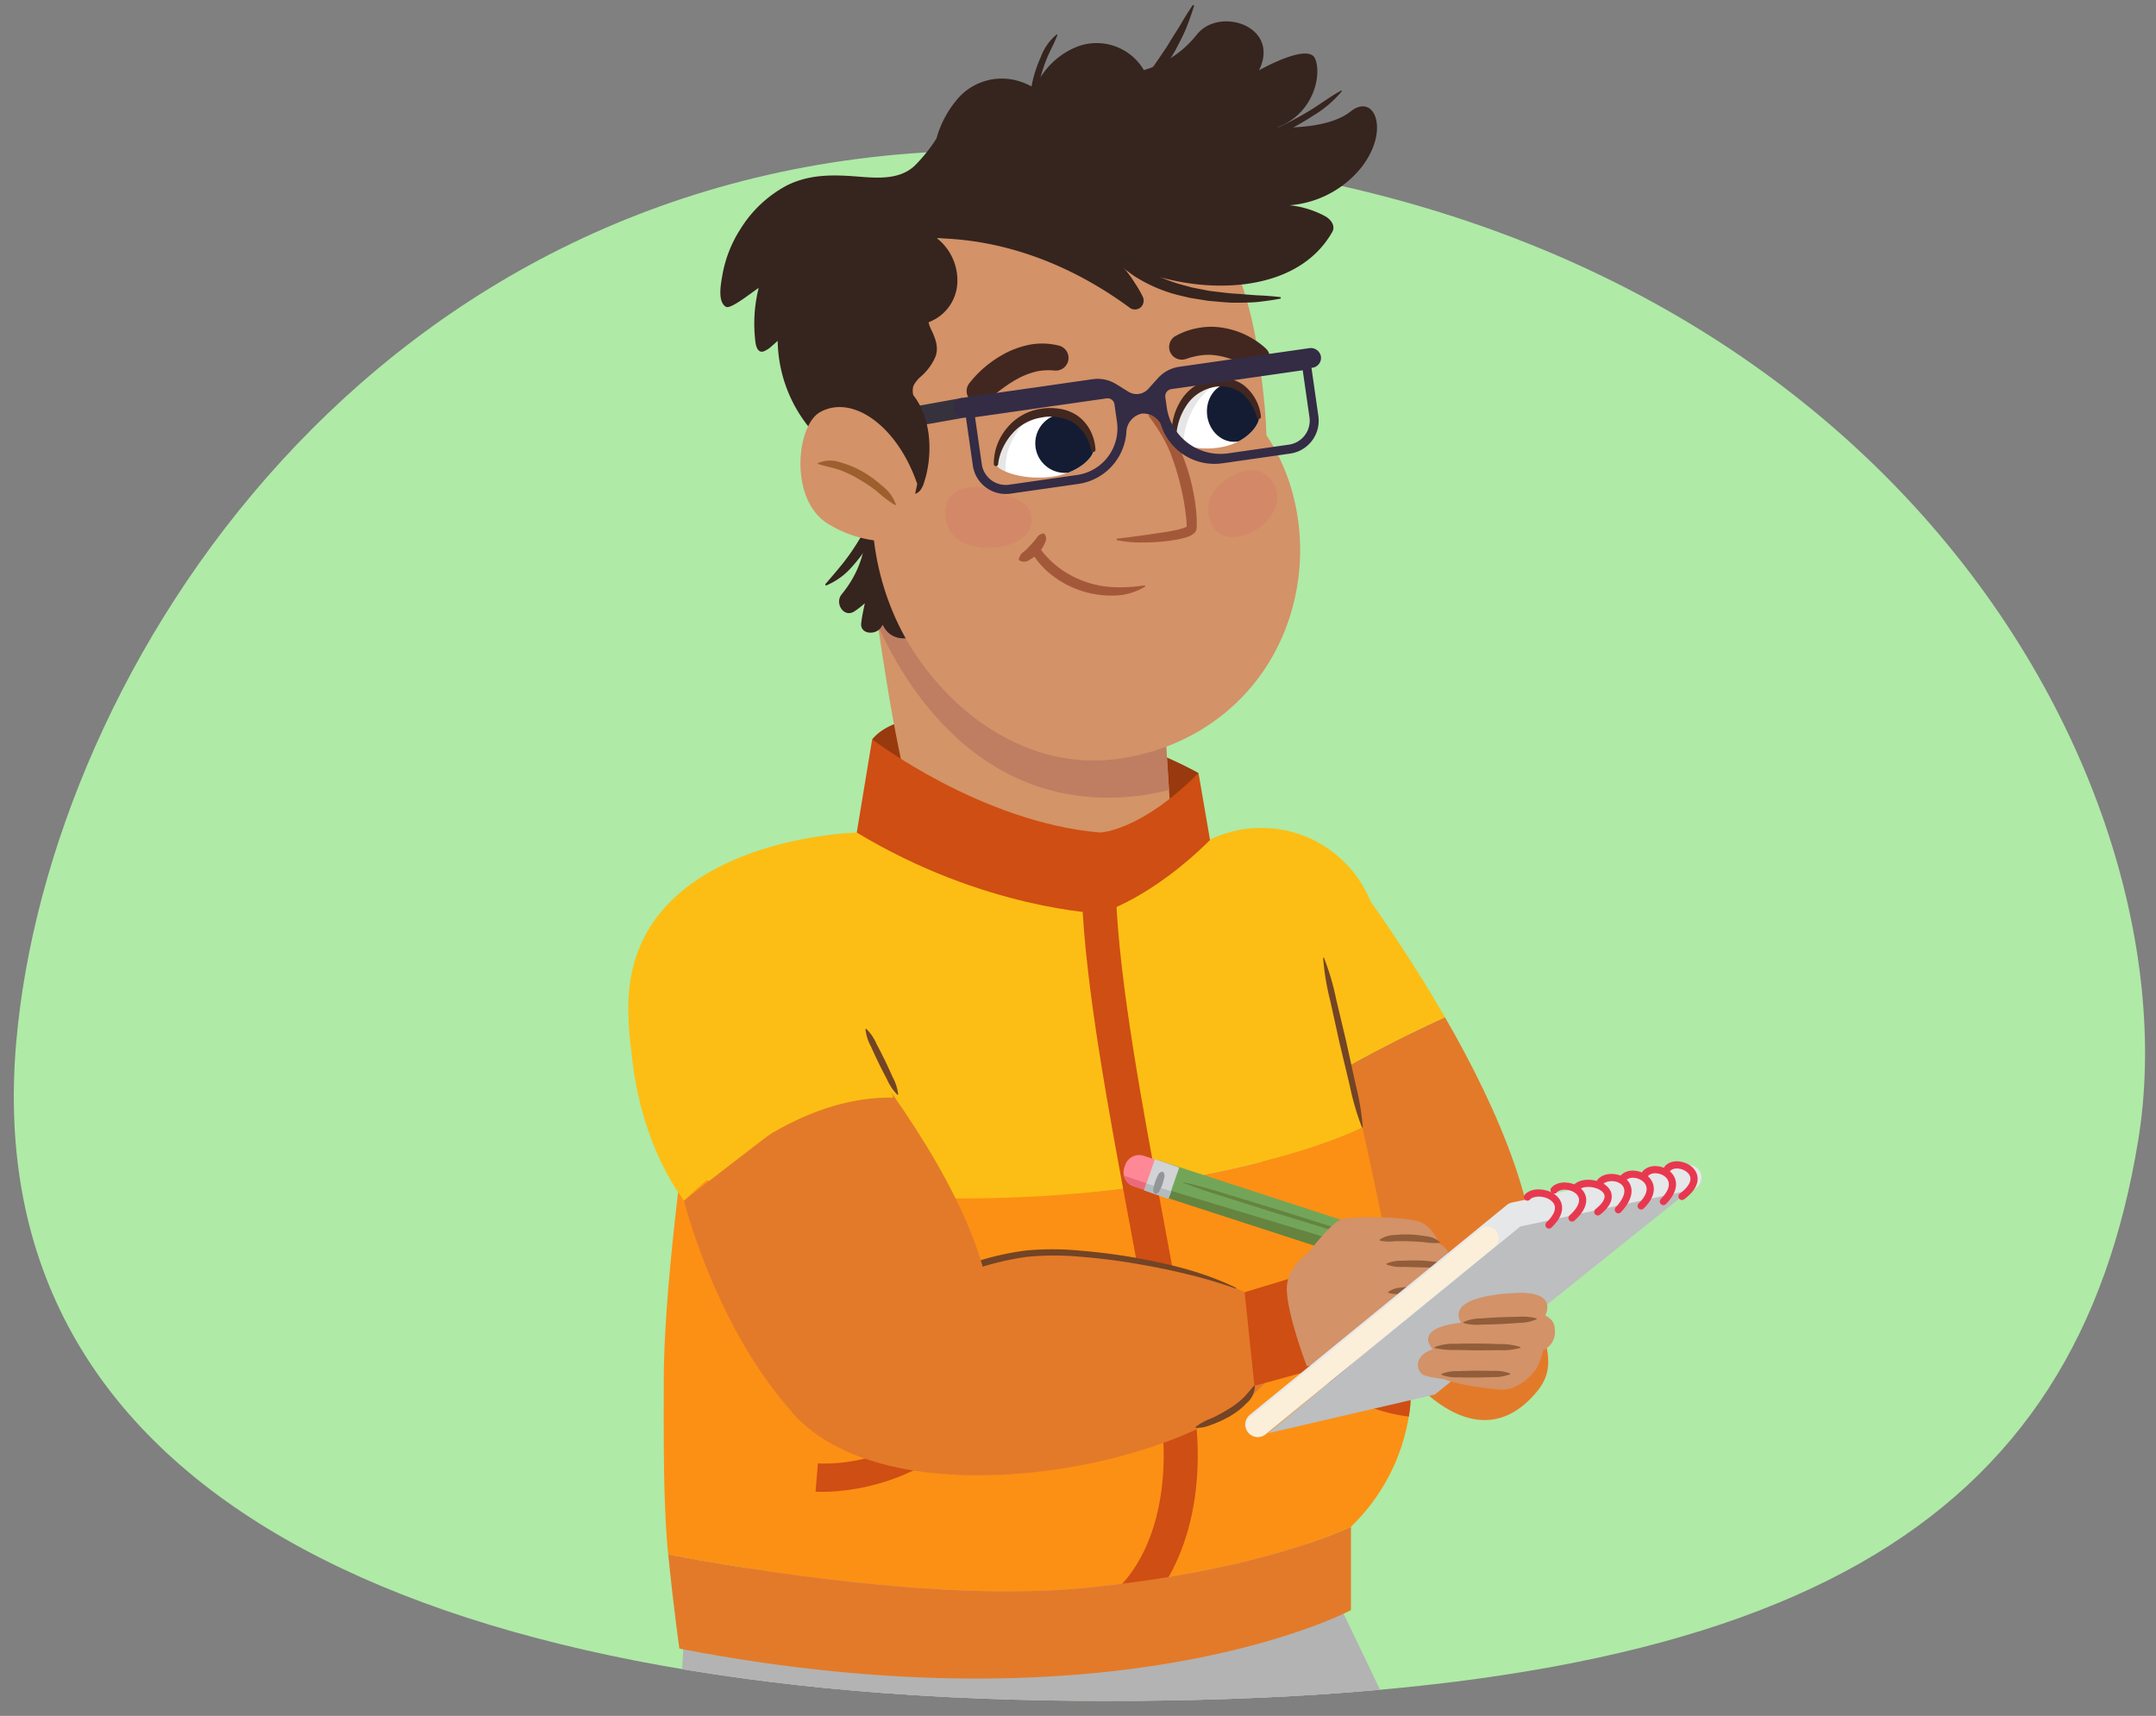
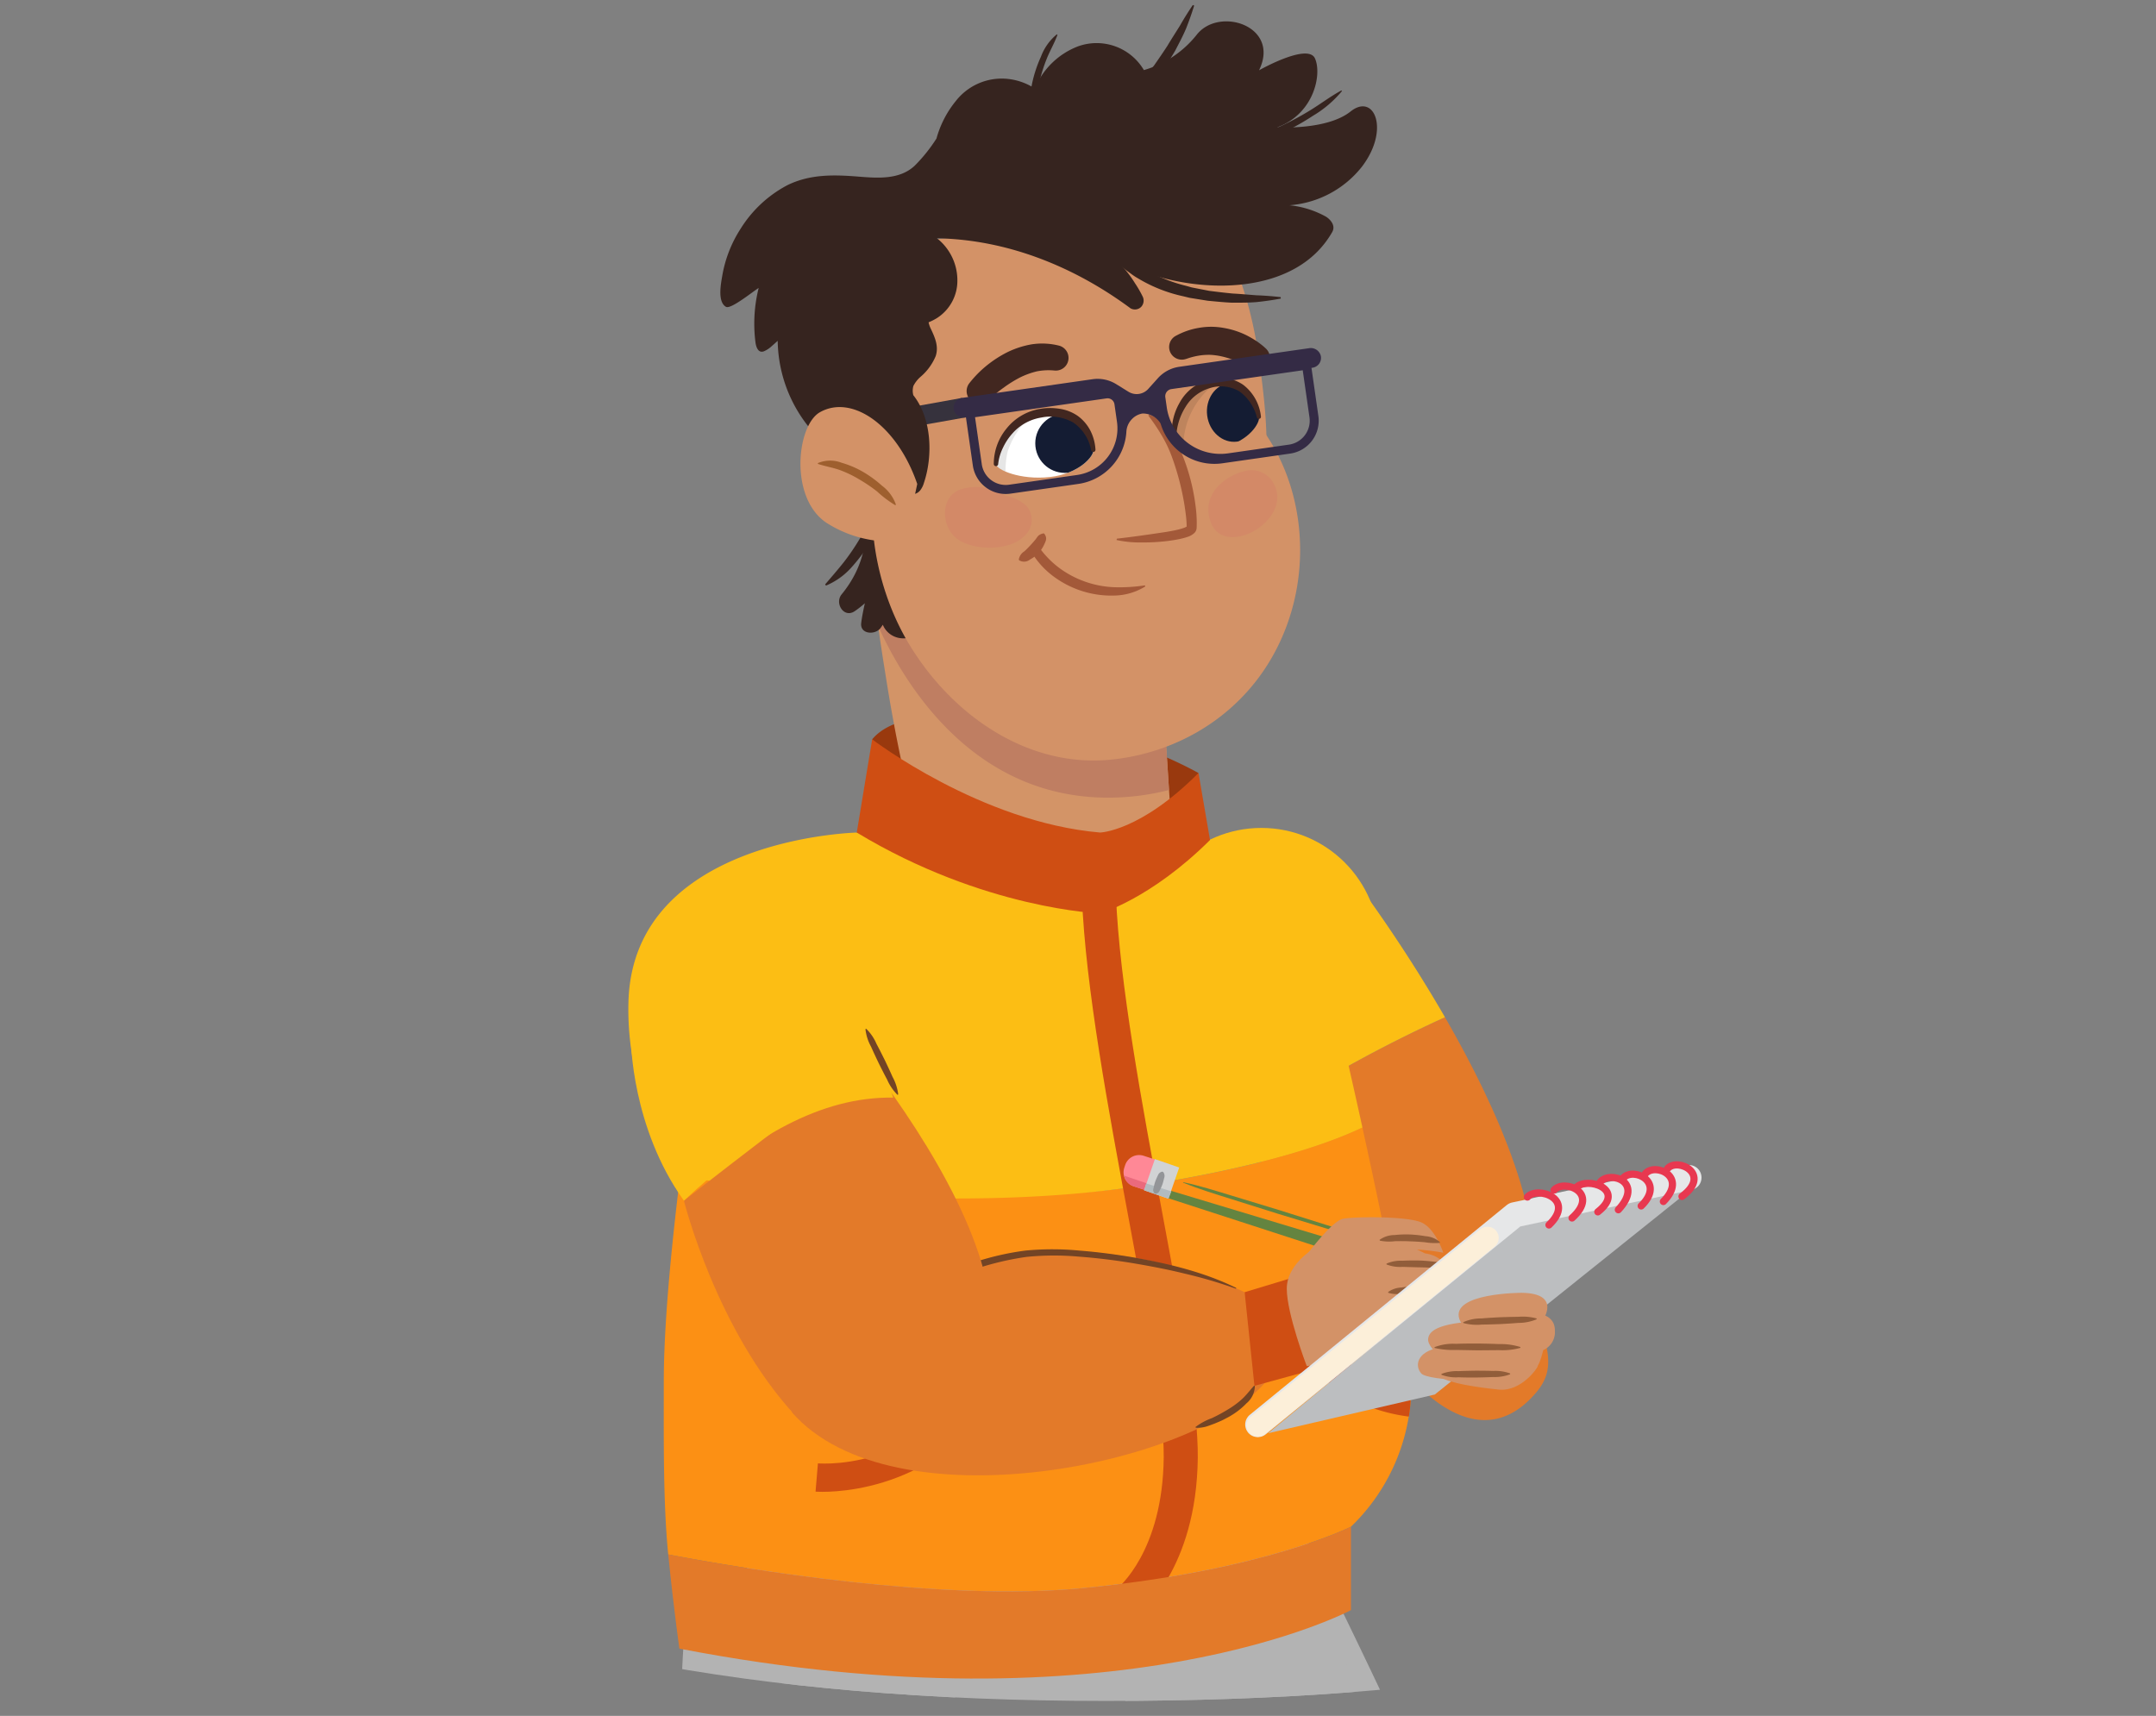
<svg xmlns="http://www.w3.org/2000/svg" id="a0a991eb-6ac5-4e23-a7b8-abdbd257129a" data-name="Layer 1" width="380" height="302.459" viewBox="0 0 380 302.459">
  <rect x="0" y="0" width="380" height="302.459" fill="#808080" stroke="none" />
  <defs>
    <clipPath id="ec582398-48ee-4d8a-bdcb-bca1c2996299">
      <path d="M376.857,201.041c-11,67.059-59.2,98.786-182,98.786s-198.816-37.464-192-116.092C8.6,117.51,66.075,29.036,170.007,26.579,325.054,22.913,387.813,134.249,376.857,201.041Z" style="fill:none" />
    </clipPath>
    <clipPath id="b3b37fb0-2af6-4b37-89b9-7ab54ad0ee59">
      <path d="M192.692,79.3c-.363-1.725-1.717-7.585-9.076-6.5-5.927.877-8.254,4.876-8.074,9,.043.976,4.238,2.864,9.5,2.284S192.9,80.3,192.692,79.3Z" style="fill:#fff" />
    </clipPath>
    <clipPath id="b8bd45b8-082a-41c7-9941-6b6ef35f6709">
      <path d="M221.883,73.474c-.475-1.692-2.193-7.433-8.6-5.837-5.161,1.286-6.862,5.43-6.336,9.52.125.969,4,2.557,8.6,1.613S222.159,74.456,221.883,73.474Z" style="fill:#fff" />
    </clipPath>
  </defs>
-   <path d="M376.857,201.041c-11,67.059-59.2,98.786-182,98.786s-198.816-37.464-192-116.092C8.6,117.51,66.075,29.036,170.007,26.579,325.054,22.913,387.813,134.249,376.857,201.041Z" style="fill:#afeaa7" />
  <g style="clip-path:url(#ec582398-48ee-4d8a-bdcb-bca1c2996299)">
    <path d="M153.721,130.322c5.483-6.558,22.019-3.932,35.228-1.717a70,70,0,0,1,22.288,7.653l-10.06,16.888-34.622-6.8-12.834-16.022" style="fill:#99390e" />
    <path d="M154.911,88.117c1.777-7.919,12.767-6.269,15.334,0a35.067,35.067,0,0,1,1.686,5.464,10.586,10.586,0,0,1,1,.894,11.282,11.282,0,0,1,5.849,2.728l.292.252c.2.174.385.356.565.539a61.076,61.076,0,0,0,7.419,5.909,30.718,30.718,0,0,1,5.761,3.049c3.947-.534,8.6,1.448,9.737,5.357,3.325,11.414,2.892,23.567,4.194,35.276,1.673,15.09-36.568,12.666-42.61,3.932-3.1-4.478-3.81-10.572-4.933-15.753q-1.665-7.686-2.91-15.447C154.648,109.944,152.6,98.428,154.911,88.117Z" style="fill:#d39467" />
    <path d="M154.784,110.372c-.989-7.478-1.467-15.152.127-22.255,1.777-7.919,12.767-6.269,15.334,0a35.067,35.067,0,0,1,1.686,5.464,10.586,10.586,0,0,1,1,.894,11.282,11.282,0,0,1,5.849,2.728l.292.252c.2.174.385.356.565.539a61.076,61.076,0,0,0,7.419,5.909,30.66,30.66,0,0,1,5.761,3.049c3.947-.534,8.6,1.448,9.737,5.357,2.541,8.725,2.889,17.882,3.492,26.942a43.374,43.374,0,0,1-10.7,1.354C171.67,140.62,159.574,120.944,154.784,110.372Z" style="fill:#bf7e62" />
    <path d="M270.181,229.875l-27.11,6.108c-12.08-16.717-19.379-28.388-23.783-36.469,13.091-9.563,28-16.85,35.392-20.207C264.024,195.5,272.866,215.5,270.181,229.875Z" style="fill:#e37a29" />
    <path d="M254.68,179.307c-7.389,3.357-22.3,10.644-35.392,20.207-7.588-13.92-6.583-17.184-6.583-17.184l23.431-30.793A262.676,262.676,0,0,1,254.68,179.307Z" style="fill:#fcbe14" />
    <path d="M229.869,270.386s40.962,81.3,46.458,110.028c4.9,25.615,8.62,93.987-12.758,97.039s-36.682-1.447-39.186-20.8c-1.48-11.437-1.577-34.918-1.41-51.789.044-1.367.056-2.721.046-4.066.014-1.016.028-2,.042-2.946a43.817,43.817,0,0,0-.889-9.461c-4.19-32.756-23.016-56.894-33.2-64.526l2.7,11.886-12.021-18.561Z" style="fill:#b3b3b3" />
    <polygon points="145.042 321.266 244.019 314.258 229.869 270.386 129.019 267.579 145.042 321.266" style="fill:#b3b3b3" />
    <circle cx="222.313" cy="166.716" r="20.777" style="fill:#fcbe14" />
    <path d="M120.162,204.951c17.449,3.211,53.179,8.468,81.374,4.009,20.905-3.306,32.415-7.262,38.594-10.21,4.3,19.537,8.935,42.508,8.465,48.607a34.651,34.651,0,0,1-10.487,21.758s-15.3,7.751-47.3,10.821c-24.962,2.4-59.184-3.305-73.032-5.928-.905-9.021-.783-20.381-.783-30.567C117,232.682,118.555,217.62,120.162,204.951Z" style="fill:#fc9014" />
    <path d="M120.452,207.35a49.392,49.392,0,0,1-9.689-30.6c.661-29.064,40.243-29.994,40.243-29.994L193.9,161.008l19.37-12.939.3,1.742c6.371-5.232,17.132-1.605,17.132-1.605l2.569,20.6s3.313,13.8,6.861,29.94c-6.179,2.948-17.689,6.9-38.594,10.21C173.341,213.419,137.9,210.562,120.452,207.35Z" style="fill:#fcbe14" />
    <path d="M141.264,191.986a26.164,26.164,0,0,1-4.929,5.106c-1.786,1.551-3.644,3.014-5.525,4.439s-3.863,2.722-5.736,4.127a38.917,38.917,0,0,1-5.848,3.946l-.095-.112a38.925,38.925,0,0,1,5.324-4.684c1.86-1.458,3.781-2.794,5.632-4.24q2.822-2.1,5.554-4.306a70.167,70.167,0,0,1,5.519-4.38Z" style="fill:#734425" />
-     <path d="M233.341,168.793a44.893,44.893,0,0,1,2.17,7.378l1.776,7.474,1.641,7.5a45.875,45.875,0,0,1,1.274,7.585l-.143.031a46.107,46.107,0,0,1-2.157-7.385l-1.789-7.466-1.655-7.5a44.943,44.943,0,0,1-1.26-7.592Z" style="fill:#734425" />
    <path d="M200.447,284.879c.428-.326,10.466-8.234,10.665-27.926.091-9.082-2.848-24.847-6.25-43.1-3.542-19-7.556-40.54-8.171-55.986l-6,.238c.632,15.88,4.689,37.644,8.269,56.848,3.206,17.2,6.234,33.446,6.148,41.943-.167,16.571-8,22.973-8.332,23.238Z" style="fill:#cf4e13" />
    <path d="M213.269,148.069l-2.032-11.811c-10.27,10.321-17.338,10.493-17.338,10.493-21.05-1.79-40.178-16.429-40.178-16.429l-2.715,16.429c22.429,13.559,42.893,14.257,42.893,14.257S202.8,158.481,213.269,148.069Z" style="fill:#cf4e13" />
    <path d="M120.856,285.983s-7.965,60.037,27.242,117.3c2.52,4.1,1.252,9.478-2.464,12.533-10.923,8.979-31.929,28.549-37.392,50.123-7.479,29.531,3.346,31.382,3.346,31.382L138.2,503.4c4.925,1.125,9.56-1.172,13.047-4.827,15-15.723,48.673-68.208,50.728-88.083,2.976-28.791-18.1-107.007-18.1-107.007" style="fill:#b3b3b3" />
    <path d="M190.81,279.936c32-3.07,47.3-10.821,47.3-10.821v14.7s-40.675,21.811-118.364,6.787c0,0-1-6.964-1.966-16.592C131.626,276.631,165.848,282.331,190.81,279.936Z" style="fill:#e37a29" />
    <path d="M144.938,262.966c5.136,0,25.434-1.516,34.709-24.665l-4.641-1.86c-9.205,22.973-29.957,21.578-30.844,21.508l-.421,4.982C143.772,262.933,144.2,262.966,144.938,262.966Z" style="fill:#cf4e13" />
    <path d="M227.545,234.233l4.648-1.842c3.659,9.234,11.552,11.723,16.376,12.36a19.957,19.957,0,0,1,.026,2.606c-.062.8-.157,1.582-.275,2.346C242.34,248.946,232.169,245.9,227.545,234.233Z" style="fill:#cf4e13" />
    <path d="M139.573,248.946c17.791,20.333,71.619,9.32,83.739-5.625l-3.941-15.545s-18.454-9.135-38.139-6.835-33.12,17.62-33.12,17.62Z" style="fill:#e37a29" />
    <path d="M217.844,227.161A80.994,80.994,0,0,0,208.8,224.5c-3.047-.756-6.136-1.334-9.231-1.858-3.1-.507-6.217-.895-9.343-1.127a48.807,48.807,0,0,0-9.333.043,51.2,51.2,0,0,0-17.622,5.937,81.749,81.749,0,0,0-15.107,11.114l-.111-.1c3.942-5.007,9.184-8.821,14.688-11.972a48.463,48.463,0,0,1,18.011-6.1,50.01,50.01,0,0,1,9.556.009c3.162.253,6.306.664,9.429,1.193,6.221,1.1,12.463,2.586,18.163,5.389Z" style="fill:#734425" />
    <polygon points="219.371 227.776 227.437 225.333 231.095 241.543 221.099 244.28 219.371 227.776" style="fill:#cf4e13" />
    <path d="M221.171,244.294a4.063,4.063,0,0,1-1.478,3.072,12.88,12.88,0,0,1-2.658,2.119c-.475.308-.987.537-1.479.808-.505.239-1.022.453-1.536.666-.525.184-1.038.4-1.574.545a5.682,5.682,0,0,1-1.687.167l-.044-.14a11.232,11.232,0,0,1,2.882-1.557,28.292,28.292,0,0,0,2.806-1.517,15.184,15.184,0,0,0,2.527-1.859c.775-.716,1.338-1.508,2.1-2.332Z" style="fill:#734425" />
    <path d="M269.653,228.19c3.313,9.245,4.693,13.025,1.106,17.264-11.271,13.317-24.041-4.947-24.041-4.947a40.888,40.888,0,0,1,3.92-4.094" style="fill:#e37a29" />
    <path d="M204.066,210.5l-4.24-1.384a2.6,2.6,0,0,1-1.666-3.281l.142-.436a2.6,2.6,0,0,1,3.281-1.667l3.944,1.287Z" style="fill:#ff8896" />
    <path d="M202.912,208.853l1.154,1.651-4.24-1.384a2.6,2.6,0,0,1-1.731-1.9Z" style="fill:#ea6a7c" />
-     <rect x="228.584" y="186.551" width="5.664" height="59.931" transform="matrix(0.31, -0.951, 0.951, 0.31, -46.207, 369.349)" style="fill:#73a559" />
    <path d="M205.728,211.152l26.054,8.463s12.395,4,12.661,3.864a14.476,14.476,0,0,0,1.466-1.665l-39.582-11.928Z" style="fill:#648440" />
    <rect x="201.837" y="205.538" width="5.816" height="4.531" transform="translate(-58.544 333.429) rotate(-70.932)" style="fill:#d1d3d4" />
    <polygon points="205.936 211.292 201.654 209.812 202.013 208.603 206.461 210.002 205.936 211.292" style="fill:#b2bbbf" />
    <path d="M208.539,208.38c2.876.615,5.668,1.5,8.472,2.352l8.409,2.56,8.383,2.639c2.8.88,5.594,1.746,8.32,2.844l-.024.08c-2.871-.635-5.669-1.5-8.472-2.354l-8.409-2.558-8.384-2.638c-2.793-.885-5.6-1.728-8.32-2.846Z" style="fill:#648440" />
    <path d="M203.517,210.392c-.418-.5-.224-.8-.168-1.139a9.416,9.416,0,0,1,.267-.989,10,10,0,0,1,.4-.942c.154-.307.228-.642.828-.8l.158.054a1.108,1.108,0,0,1,.162,1.137,10.1,10.1,0,0,1-.262.991,9.476,9.476,0,0,1-.4.943c-.166.3-.194.654-.834.794Z" style="fill:#939598" />
    <path d="M227.384,225.212s6.8-9.995,9.4-10.395,11-.4,13.594.6,4,5.4,4,5.4a36.628,36.628,0,0,0-10.6-.4C237.58,221.014,228.784,226.611,227.384,225.212Z" style="fill:#d39267" />
-     <path d="M236.514,219.936c1.4-1.849,18.791-3.467,18.791,1.387s-7.6,4.622-12.394,5.778S236.514,219.936,236.514,219.936Z" style="fill:#d39267" />
    <path d="M230.323,240.818c1.6-.233,20.451-3.576,24.449-14.29,1.6-5.124-3.6-5.59-3.6-5.59s-9-4.658-14.194-3.261-10.18,5.064-10.18,9.49S230.323,240.818,230.323,240.818Z" style="fill:#d39267" />
    <path d="M243.161,218.543a4.511,4.511,0,0,1,2.627-.839,18.948,18.948,0,0,1,2.735-.1,21.167,21.167,0,0,1,2.715.3,4.29,4.29,0,0,1,2.563,1.045l-.057.135a10.839,10.839,0,0,1-2.65-.118c-.87-.073-1.743-.135-2.616-.156-.872-.046-1.745-.04-2.615-.024a8.118,8.118,0,0,1-2.669-.1Z" style="fill:#915d3a" />
    <path d="M244.375,222.74a6.185,6.185,0,0,1,2.814-.51c.942-.051,1.887-.054,2.835-.043a26.921,26.921,0,0,1,2.851.228,4.392,4.392,0,0,1,2.724,1.03l-.055.136a15.22,15.22,0,0,1-2.778-.1c-.916-.048-1.842-.079-2.771-.09l-2.8-.079a6.477,6.477,0,0,1-2.819-.427Z" style="fill:#915d3a" />
    <path d="M244.664,227.738a4.315,4.315,0,0,1,2.354-.787c.808-.128,1.622-.2,2.439-.252a20.945,20.945,0,0,1,2.466.037,3.762,3.762,0,0,1,2.4.737l-.035.142a7.773,7.773,0,0,1-2.4.192c-.787.02-1.579.045-2.372.1l-2.385.124a5.341,5.341,0,0,1-2.442-.145Z" style="fill:#915d3a" />
    <polygon points="223.513 252.633 268.236 215.624 298.462 209.289 252.882 245.813 223.513 252.633" style="fill:#bcbec0" />
    <polyline points="221.687 251.105 266.969 214.134 297.679 207.574" style="fill:none;stroke:#e6e7e8;stroke-linecap:round;stroke-linejoin:round;stroke-width:4.435px" />
    <path d="M268.205,227.882s-12.611,0-10.978,4.668,14.683.169,14.683.169S275.318,227.986,268.205,227.882Z" style="fill:#d39267" />
    <path d="M251.714,236.07c.074-1.377,1.557-3.042,10.55-3.239s8.644-1.3,8.644-1.3,3.207.137,3.143,3.052a3.433,3.433,0,0,1-2.286,3.49s-16.183,2.847-18.75.282C251.539,236.877,251.714,236.07,251.714,236.07Z" style="fill:#d39267" />
    <path d="M272.157,237.4c-.679,2.456-.912,4.768-4.444,5.569s-16.009.477-17.21-.87-.784-3.785,3.089-4.543S272.157,237.4,272.157,237.4Z" style="fill:#d39267" />
    <path d="M254.056,242.823c1.349.949,6.2,1.731,10.145,2.122s6.947-3.965,6.8-4.132S254.056,242.823,254.056,242.823Z" style="fill:#d39267" />
    <path d="M257.886,233.071a7.51,7.51,0,0,1,3.222-.669c1.077-.1,2.155-.149,3.232-.209,1.078-.035,2.156-.072,3.235-.078a9.331,9.331,0,0,1,3.249.287l.015.147a8.2,8.2,0,0,1-3.214.637c-1.077.093-2.155.151-3.232.212-1.078.036-2.155.078-3.234.085a9.11,9.11,0,0,1-3.237-.27Z" style="fill:#915d3a" />
    <path d="M252.827,237.467a9.1,9.1,0,0,1,3.791-.59c1.265-.05,2.528-.053,3.791-.056,1.263.021,2.526.044,3.787.1a11.647,11.647,0,0,1,3.779.518l0,.147a11.978,11.978,0,0,1-3.79.407l-3.782.031-3.777-.068a14.485,14.485,0,0,1-3.771-.347Z" style="fill:#915d3a" />
    <path d="M254.057,242.183a7.342,7.342,0,0,1,3.033-.489c1.01-.051,2.018-.064,3.026-.083,1.009.006,2.017.009,3.025.045a7.649,7.649,0,0,1,3.026.442v.146a7.7,7.7,0,0,1-3.03.484c-1.01.051-2.021.069-3.031.089-1.01,0-2.02,0-3.029-.041a7.2,7.2,0,0,1-3.023-.446Z" style="fill:#915d3a" />
    <line x1="221.687" y1="251.267" x2="262.169" y2="218.215" style="fill:none;stroke:#fcefd9;stroke-linecap:round;stroke-linejoin:round;stroke-width:3.965px" />
    <path d="M269.21,211.007c1.789-2.013,8.609.335,3.8,4.92" style="fill:none;stroke:#e83850;stroke-linecap:round;stroke-miterlimit:10;stroke-width:1.267px" />
    <path d="M273.906,209.777c1.789-2.012,8.162.447,3.168,4.92" style="fill:none;stroke:#e83850;stroke-linecap:round;stroke-miterlimit:10;stroke-width:1.267px" />
    <path d="M277.819,209.33c1.789-2.013,8.945.261,3.8,4.286" style="fill:none;stroke:#e83850;stroke-linecap:round;stroke-miterlimit:10;stroke-width:1.267px" />
    <path d="M282.068,208.324c1.789-2.013,7.752,0,3.168,4.919" style="fill:none;stroke:#e83850;stroke-linecap:round;stroke-miterlimit:10;stroke-width:1.267px" />
    <path d="M286.093,207.653c1.789-2.013,7.528.671,3.168,4.919" style="fill:none;stroke:#e83850;stroke-linecap:round;stroke-miterlimit:10;stroke-width:1.267px" />
    <path d="M290.006,206.87c1.789-2.012,7.529.559,3.168,4.92" style="fill:none;stroke:#e83850;stroke-linecap:round;stroke-miterlimit:10;stroke-width:1.267px" />
    <path d="M293.92,205.976c1.788-2.013,7.826,1.006,2.534,4.919" style="fill:none;stroke:#e83850;stroke-linecap:round;stroke-miterlimit:10;stroke-width:1.267px" />
    <path d="M174.79,235.507l-34.522,14.118c-14.046-15.1-19.723-37.981-19.723-37.981s25.716-20.17,32.635-24.412C164.447,202.153,175.685,220.912,174.79,235.507Z" style="fill:#e37a29" />
    <path d="M157.442,193.479c-12.77-.221-25.083,7.063-36.9,18.165-9.244-12.88-9.341-28.294-9.341-28.294l20.153-21.393S145.993,160.451,157.442,193.479Z" style="fill:#fcbe14" />
    <path d="M152.664,181.336a8.191,8.191,0,0,1,1.832,2.693c.511.946.986,1.909,1.467,2.87.459.971.921,1.941,1.352,2.926a8.631,8.631,0,0,1,1,3.1l-.132.064a8.655,8.655,0,0,1-1.827-2.694c-.51-.947-.99-1.908-1.472-2.868-.46-.971-.925-1.939-1.356-2.924a8.212,8.212,0,0,1-.991-3.1Z" style="fill:#734425" />
  </g>
  <path d="M155.959,85.835c-.607,1.542-1.316,3.11-2.041,4.632s-1.518,3.024-2.372,4.478a40.512,40.512,0,0,1-2.834,4.164c-1.046,1.314-2.125,2.56-3.277,3.9l.145.214a12.4,12.4,0,0,0,4.356-3.058,32.338,32.338,0,0,0,3.243-4.211,40.411,40.411,0,0,0,2.56-4.623,37.618,37.618,0,0,0,1.937-4.927Z" style="fill:#36241f" />
  <path d="M148.337,104.772c4.174-5.088,4.851-10.511,4.152-16.8-.37-3.337,4.471-3.473,5.491-.742a15.679,15.679,0,0,1,.434,9.172,13.867,13.867,0,0,1,.3,3.156,2.366,2.366,0,0,1,1.731,1.592c.563,2.247-1.66,5.486.493,7.221,1.635,1.317.287,4.266-1.721,4.148a3.85,3.85,0,0,1-3.619-2.393c-.136.206-.275.408-.419.6-.931,1.235-3.634,1.1-3.388-.917.143-1.17.39-2.321.64-3.473a17.316,17.316,0,0,1-1.8,1.406C148.721,109.02,147.068,106.319,148.337,104.772Z" style="fill:#36241f" />
  <path d="M160.4,113.828c7.763,12.664,21.1,21.522,35.406,20.076,14.269-1.442,27.19-10.641,31.746-25.918,4.27-14.316-.137-30.5-11.622-38.915a6.384,6.384,0,0,0-5.556-.94c-.208-.134-.408-.273-.632-.4-8.227-4.606-16.669-8.986-26.082-9.352-8.359-.324-17.307,3.035-22.907,9.98C150.627,80.915,152.27,100.571,160.4,113.828Z" style="fill:#d39267" />
  <path d="M169.607,86.169a9.48,9.48,0,0,1,7.628,1.216,7.552,7.552,0,0,1,3.677,1.787,3.748,3.748,0,0,1,0,4.937c-2.517,3.054-8.848,3-11.883,1.105C165.743,93.163,165.531,87.249,169.607,86.169Z" style="fill:#d38967" />
  <path d="M161.679,69.634a71.482,71.482,0,0,1,32.411-3.663c3.578.443,8.277,2.425,11.8.844,2.847-1.28,3.476-4.284,3.307-7.107-.206-3.451-1.093-6.916-4.03-9.018-.159-.113-.339-.2-.506-.31a3.441,3.441,0,0,0-2.944-4.146l-17.037-1.849c-6.743-1.871-13.623-3.37-20.549-2.026a2.648,2.648,0,0,0-2.082,3.717q-2.123,9.842-4.247,19.685C157.329,67.94,159.267,70.475,161.679,69.634Z" style="fill:#d39267" />
  <path d="M198.8,45.823c-1.624-8.914,9.978-14.722,15.1-6.358,4.674,7.629,6.963,15.932,8.135,24.729,1.09,8.173,2.3,18.62-.637,26.512-3.92,10.541-18.526,8.723-19.459-2.629-.3-3.679.5-7.549.6-11.265a92.645,92.645,0,0,0-.285-10.485C201.655,59.439,200.037,52.616,198.8,45.823Z" style="fill:#d39267" />
  <path d="M194.342,42.365a11.412,11.412,0,0,0,2.6,3.841,20.377,20.377,0,0,0,1.663,1.518c.614.42,1.193.906,1.842,1.264a26.2,26.2,0,0,0,8.151,3.246l1.06.26,1.074.174,2.144.346c1.437.13,2.874.283,4.31.343,1.438-.011,2.877.013,4.3-.111,1.428-.148,2.85-.352,4.256-.614l-.017-.257c-1.428-.166-2.841-.273-4.248-.324-1.407-.1-2.8-.239-4.2-.31-1.391-.13-2.776-.3-4.157-.475l-2.044-.4-1.022-.2-1-.28a27.386,27.386,0,0,1-7.559-3.1c-.595-.328-1.1-.77-1.662-1.145a18.347,18.347,0,0,1-1.509-1.31c-.228-.24-.472-.469-.689-.716l-.623-.764a9.906,9.906,0,0,1-.969-1.583Z" style="fill:#36241f" />
  <path d="M186.816,24.048a11.424,11.424,0,0,0,4.609-.523,20.3,20.3,0,0,0,2.116-.77c.657-.349,1.355-.637,1.974-1.045a26.183,26.183,0,0,0,6.655-5.717l.722-.818.652-.871,1.3-1.739c.782-1.213,1.583-2.415,2.3-3.66.657-1.279,1.345-2.543,1.9-3.866.53-1.333,1.01-2.687,1.429-4.055l-.235-.1c-.81,1.189-1.559,2.392-2.257,3.615-.739,1.2-1.512,2.373-2.223,3.577-.76,1.173-1.555,2.32-2.349,3.463l-1.3,1.628-.649.813-.711.754a27.394,27.394,0,0,1-6.254,5.258c-.565.376-1.193.621-1.784.942a18.532,18.532,0,0,1-1.861.729c-.318.091-.634.2-.954.279l-.966.2a9.948,9.948,0,0,1-1.851.124Z" style="fill:#36241f" />
  <path d="M202.536,73.072a6.885,6.885,0,0,1,3.634,2.881,23.947,23.947,0,0,1,2.156,4.07A35.857,35.857,0,0,1,210.67,88.8c.108.752.19,1.509.228,2.277.02.384.033.769.033,1.161l-.012.592-.007.15a1.8,1.8,0,0,1-.021.245,1.348,1.348,0,0,1-.342.688,3.216,3.216,0,0,1-1.328.753,11.129,11.129,0,0,1-1.161.315c-.761.165-1.511.288-2.262.38a35.3,35.3,0,0,1-4.5.258,19.626,19.626,0,0,1-4.5-.429l.039-.237c2.913-.33,5.857-.758,8.725-1.194.715-.121,1.427-.246,2.109-.415a9.768,9.768,0,0,0,.977-.29,2.126,2.126,0,0,0,.6-.3.394.394,0,0,0-.089.2c-.009.12,0-.014-.005-.032v-.128l-.014-.518c-.016-.349-.046-.7-.08-1.058-.077-.71-.175-1.424-.285-2.137A46.487,46.487,0,0,0,206.61,80.7a22.314,22.314,0,0,0-1.812-3.867,33.919,33.919,0,0,0-2.392-3.562Z" style="fill:#a35939" />
  <path d="M183.457,96.892a16.387,16.387,0,0,0,3.6,3.48,17.464,17.464,0,0,0,9.476,3.142,30.179,30.179,0,0,0,5.183-.319.119.119,0,0,1,.134.1.121.121,0,0,1-.053.117,10.681,10.681,0,0,1-5.251,1.562,17.075,17.075,0,0,1-10.532-3.13,14.746,14.746,0,0,1-3.9-4.021.816.816,0,0,1,1.34-.932Z" style="fill:#a35939" />
  <path d="M184.083,94.11c.575.8.185,1.345-.05,1.891a5.633,5.633,0,0,1-2.479,2.616,1.662,1.662,0,0,1-1.877.174.2.2,0,0,1-.1-.213l0-.008a2.1,2.1,0,0,1,.976-1.392c.362-.327.692-.671,1.016-1.016s.641-.7.947-1.077c.327-.384.4-.831,1.335-1.054l.009,0A.2.2,0,0,1,184.083,94.11Z" style="fill:#a35939" />
  <path d="M185.706,65.3a10.638,10.638,0,0,0-2.97.163,14.234,14.234,0,0,0-2.976,1.083,21.759,21.759,0,0,0-2.871,1.793c-.473.329-.935.685-1.379,1.06-.443.347-.921.778-1.274,1.083l-.167.144a2.238,2.238,0,0,1-3.235-3.059,19.306,19.306,0,0,1,3.044-3.108,20.5,20.5,0,0,1,3.661-2.372,15.971,15.971,0,0,1,4.347-1.4,12.2,12.2,0,0,1,4.745.232,2.235,2.235,0,0,1-.683,4.4Z" style="fill:#422720" />
  <path d="M192.692,79.3c-.363-1.725-1.717-7.585-9.076-6.5-5.927.877-8.254,4.876-8.074,9,.043.976,4.238,2.864,9.5,2.284S192.9,80.3,192.692,79.3Z" style="fill:#fff" />
  <g style="clip-path:url(#b3b37fb0-2af6-4b37-89b9-7ab54ad0ee59)">
    <circle cx="187.688" cy="78.139" r="5.219" style="fill:#141c33" />
    <path d="M174.233,83.978a20.371,20.371,0,0,1,.422-2.711c.007-.042.008-.085.014-.128a13.992,13.992,0,0,1,1.878-5.277,13.5,13.5,0,0,1,8.167-5.386c.529-.084.636.675.2.874l-.016.008c.037.006.073.008.11.014a.454.454,0,0,1-.044.894,8.848,8.848,0,0,0-3.873,1.713,13.756,13.756,0,0,0-2.565,3.431,14.9,14.9,0,0,0-.92,2.165,14.718,14.718,0,0,0-.325,2.046,18.469,18.469,0,0,0-.045,2.293,8.6,8.6,0,0,1,.069,2.67,1.356,1.356,0,0,1-1.018,1.042,1.437,1.437,0,0,1-1.125-.241,1.174,1.174,0,0,1-.709-.582A5.064,5.064,0,0,1,174.233,83.978Z" style="opacity:0.1" />
  </g>
  <path d="M192.307,79.327a7.565,7.565,0,0,0-3.131-4.841,8.138,8.138,0,0,0-5.656-.882,8.6,8.6,0,0,0-5.073,2.794,10.266,10.266,0,0,0-1.663,2.508,8.659,8.659,0,0,0-.855,2.893l0,.021a.387.387,0,0,1-.772-.029,9.8,9.8,0,0,1,2.262-6.269,9.553,9.553,0,0,1,5.845-3.441,10.413,10.413,0,0,1,3.434-.033,7.529,7.529,0,0,1,3.268,1.27,7.44,7.44,0,0,1,2.25,2.658,8.4,8.4,0,0,1,.864,3.286.386.386,0,0,1-.763.1Z" style="fill:#422720" />
-   <path d="M221.883,73.474c-.475-1.692-2.193-7.433-8.6-5.837-5.161,1.286-6.862,5.43-6.336,9.52.125.969,4,2.557,8.6,1.613S222.159,74.456,221.883,73.474Z" style="fill:#fff" />
  <g style="clip-path:url(#b8bd45b8-082a-41c7-9941-6b6ef35f6709)">
    <ellipse cx="217.357" cy="72.671" rx="4.626" ry="5.219" transform="translate(-7.494 28.319) rotate(-7.329)" style="fill:#141c33" />
    <path d="M205.562,78.772a16.166,16.166,0,0,1,.271-2.678,15.406,15.406,0,0,1,.531-2.042.589.589,0,0,1-.025-.189,13.545,13.545,0,0,1,.381-3.125,9.873,9.873,0,0,1,1.451-2.863,8.833,8.833,0,0,1,5.335-3.77.984.984,0,0,1,1.149.547,1.045,1.045,0,0,1,.046.628,6.385,6.385,0,0,1,1.579-.3c.541-.028.611.643.263.92-1.215.969-2.55,1.749-3.68,2.833a14,14,0,0,0-4.133,7.886,12.587,12.587,0,0,0-.132,2.125,6.436,6.436,0,0,1-.16,2.77,1.378,1.378,0,0,1-2.148.326A4.5,4.5,0,0,1,205.562,78.772Z" style="opacity:0.1" />
  </g>
  <path d="M221.524,73.533a8.121,8.121,0,0,0-3.083-4.551,6.452,6.452,0,0,0-5.223-.564,7.444,7.444,0,0,0-4.256,3.295,10.733,10.733,0,0,0-1.652,5.415v.019a.364.364,0,0,1-.725.039,10.2,10.2,0,0,1,1.283-6.123,8.242,8.242,0,0,1,4.95-4.051,8.746,8.746,0,0,1,3.259-.3,6.384,6.384,0,0,1,3.117,1.177,8.117,8.117,0,0,1,3.048,5.524.363.363,0,0,1-.708.154Z" style="fill:#422720" />
  <path d="M207.281,59.178a12.755,12.755,0,0,1,4.043-1.39,12.369,12.369,0,0,1,4.3.005,14.638,14.638,0,0,1,4,1.27,18.449,18.449,0,0,1,1.792,1.031c.289.187.566.4.841.611a10.555,10.555,0,0,1,.861.738,2.226,2.226,0,0,1-2.572,3.586l-.339-.181c-.306-.163-.8-.476-1.238-.68a13.658,13.658,0,0,0-1.371-.63,13.839,13.839,0,0,0-2.81-.824,13.042,13.042,0,0,0-1.41-.164,12.124,12.124,0,0,0-1.4.046,12.261,12.261,0,0,0-2.785.63l-.264.079a2.233,2.233,0,0,1-1.655-4.127Z" style="fill:#422720" />
  <polygon points="152.757 73.174 169.577 70.136 170.17 73.58 153.721 76.493 152.757 73.174" style="fill:#36323d" />
  <path d="M168.111,72.205a1.813,1.813,0,0,0,2.059,1.375l.079-.011,1.215,8.481a5.854,5.854,0,0,0,6.626,4.965L190.067,85.3a9.894,9.894,0,0,0,8.459-9.183,3.435,3.435,0,0,1,1.007-2.268,3.3,3.3,0,0,1,1.822-.959,3.625,3.625,0,0,1,3,1.472,1.213,1.213,0,0,1,.253.46,9.884,9.884,0,0,0,10.823,6.845L227.4,79.952a5.855,5.855,0,0,0,4.965-6.627l-1.214-8.48.177-.026A1.746,1.746,0,0,0,232.8,62.75a1.813,1.813,0,0,0-2.059-1.375l-22.9,3.28a6.246,6.246,0,0,0-3.758,2.009l-1.7,1.889a2.743,2.743,0,0,1-3.488.5l-2.159-1.338a6.239,6.239,0,0,0-4.171-.872l-22.993,3.293A1.748,1.748,0,0,0,168.111,72.205Zm38.354-3.62.9-.129,22.244-3.186,1.187,8.281a4.264,4.264,0,0,1-3.616,4.825l-10.721,1.535a9.554,9.554,0,0,1-10.813-8.1l-.256-1.787A1.269,1.269,0,0,1,206.465,68.585Zm-11.423,1.636a1.224,1.224,0,0,1,1.384,1.037l.442,3.089a8.286,8.286,0,0,1-7.027,9.377l-11.976,1.715a4.263,4.263,0,0,1-4.825-3.615l-1.186-8.281L194.1,70.356Z" style="fill:#342b45" />
  <path d="M240.008,29.428c5.03-6.546,2.225-13.129-1.961-9.78s-12.921,2.791-12.921,2.791c6.474-2.372,7.9-9.349,6.642-12.14s-9.86,2.093-9.86,2.093c3.814-7.814-7.024-11.3-10.968-6.287a18.333,18.333,0,0,1-9.328,6.249,9.666,9.666,0,0,0-11.627-4.177,13.435,13.435,0,0,0-7.6,7.419,10.86,10.86,0,0,0-4.766-1.69,10.272,10.272,0,0,0-9.128,3.868,18,18,0,0,0-3.433,6.639,28.079,28.079,0,0,1-3.815,4.771c-2.663,2.527-6.562,2.217-9.955,1.946-4.343-.346-8.512-.451-12.519,1.516a21.516,21.516,0,0,0-8.244,7.689,22.138,22.138,0,0,0-3.218,8.239c-.234,1.371-.9,4.636.655,5.514.848.479,4.752-2.72,5.756-3.329a25.925,25.925,0,0,0-.561,9.611c.1.753.469,1.938,1.485,1.552a4.709,4.709,0,0,0,1.429-.958c.342-.287.67-.59,1-.885a24.783,24.783,0,0,0,9.744,19.342c2.458,1.89,7.423,5.315,10.734,4.466.46-.118,1.56,2.089,1.786,2.34.812.9,1.925,1.26,2.819.251a3.814,3.814,0,0,0,.685-1.344c1.612-4.792,1.4-11.353-1.866-15.476a3.085,3.085,0,0,1,.011-1.618,5.3,5.3,0,0,1,1.258-1.614,9.628,9.628,0,0,0,2.681-3.672c.552-1.7-.124-3.24-.843-4.758a4.912,4.912,0,0,1-.416-1.179,10.119,10.119,0,0,0,1.447-.732,7.794,7.794,0,0,0,3.629-6.619,9.444,9.444,0,0,0-3.107-7.053c-.157-.141-.326-.274-.491-.409,12.408.228,24.214,5.008,34.106,12.337a1.56,1.56,0,0,0,1.882-.243,1.622,1.622,0,0,0,.242-1.879,19.428,19.428,0,0,0-1.332-2.3,20.13,20.13,0,0,0-1.594-2.237c-.475-.6-.975-1.176-1.487-1.745,1.383.671,2.781,1.276,4.15,1.809,10.466,4.074,27.272,4.422,33.695-6.838.615-1.079-.193-2.128-1.081-2.706a16.733,16.733,0,0,0-6.458-2.022A17.98,17.98,0,0,0,240.008,29.428Z" style="fill:#36241f" />
  <path d="M161.666,85.311C158.139,75,150.187,69.451,144.507,72.667c-4.081,2.31-5.428,15.06,1.136,19.471a20.849,20.849,0,0,0,13.885,3.151Z" style="fill:#d39267" />
  <path d="M219.286,83.069a4.438,4.438,0,0,1,5.377,2.513c2.931,6.355-8.923,12.881-11.276,6.451C211.591,87.121,216,83.867,219.286,83.069Z" style="fill:#d38967" />
  <path d="M157.747,89.021a19.347,19.347,0,0,1-3.155-2.387,27.47,27.47,0,0,0-3.2-2.164,20.067,20.067,0,0,0-3.457-1.646c-1.218-.423-2.391-.6-3.727-1.034l0,0a.1.1,0,0,1-.016-.177,5.575,5.575,0,0,1,4.14-.044,16.732,16.732,0,0,1,3.808,1.623,20.455,20.455,0,0,1,3.316,2.428,7.07,7.07,0,0,1,2.44,3.291.1.1,0,0,1-.07.12A.1.1,0,0,1,157.747,89.021Z" style="fill:#9e5f2e" />
  <path d="M236.526,16.05a19.693,19.693,0,0,1-5.124,4.366,42.555,42.555,0,0,1-5.919,3.255,35.822,35.822,0,0,1-6.45,2.075,15.548,15.548,0,0,1-6.746.172l.007-.146c2.227-.407,4.371-.541,6.511-1.053A34.7,34.7,0,0,0,225,22.57a51.523,51.523,0,0,0,5.825-3.068c1.887-1.144,3.618-2.483,5.6-3.561Z" style="fill:#36241f" />
  <path d="M164.339,27.155c1.689,1.715,3.172,3.517,4.906,5.122a39.4,39.4,0,0,0,5.543,4.347,36.645,36.645,0,0,0,6.191,3.362c2.158.968,4.421,1.566,6.63,2.577l-.031.143A18.877,18.877,0,0,1,184,42.145a28.767,28.767,0,0,1-3.425-1.188,37.74,37.74,0,0,1-6.447-3.327,35.049,35.049,0,0,1-5.634-4.575,17.642,17.642,0,0,1-4.28-5.825Z" style="fill:#36241f" />
  <path d="M157.629,38.067c-1.61-.588-3.008-1.38-4.572-1.865a15.313,15.313,0,0,0-4.769-.741,14.36,14.36,0,0,0-4.755.748,20.093,20.093,0,0,0-2.267.9,19.723,19.723,0,0,1-2.321.96l-.085-.119a9.772,9.772,0,0,1,1.974-1.66,13.764,13.764,0,0,1,2.347-1.094,14.017,14.017,0,0,1,5.111-.941,14.749,14.749,0,0,1,5.114.922,9.189,9.189,0,0,1,4.316,2.776Z" style="fill:#36241f" />
  <path d="M186.379,6.152c-.561,1.517-1.34,2.814-1.911,4.257a27.414,27.414,0,0,0-1.349,4.413,29.359,29.359,0,0,0-.635,4.581,41.877,41.877,0,0,1-.274,4.693l-.145.017a9.867,9.867,0,0,1-.578-2.346,20.332,20.332,0,0,1-.074-2.406,24.527,24.527,0,0,1,.528-4.8,23.07,23.07,0,0,1,1.534-4.585,9.252,9.252,0,0,1,2.793-3.923Z" style="fill:#36241f" />
</svg>